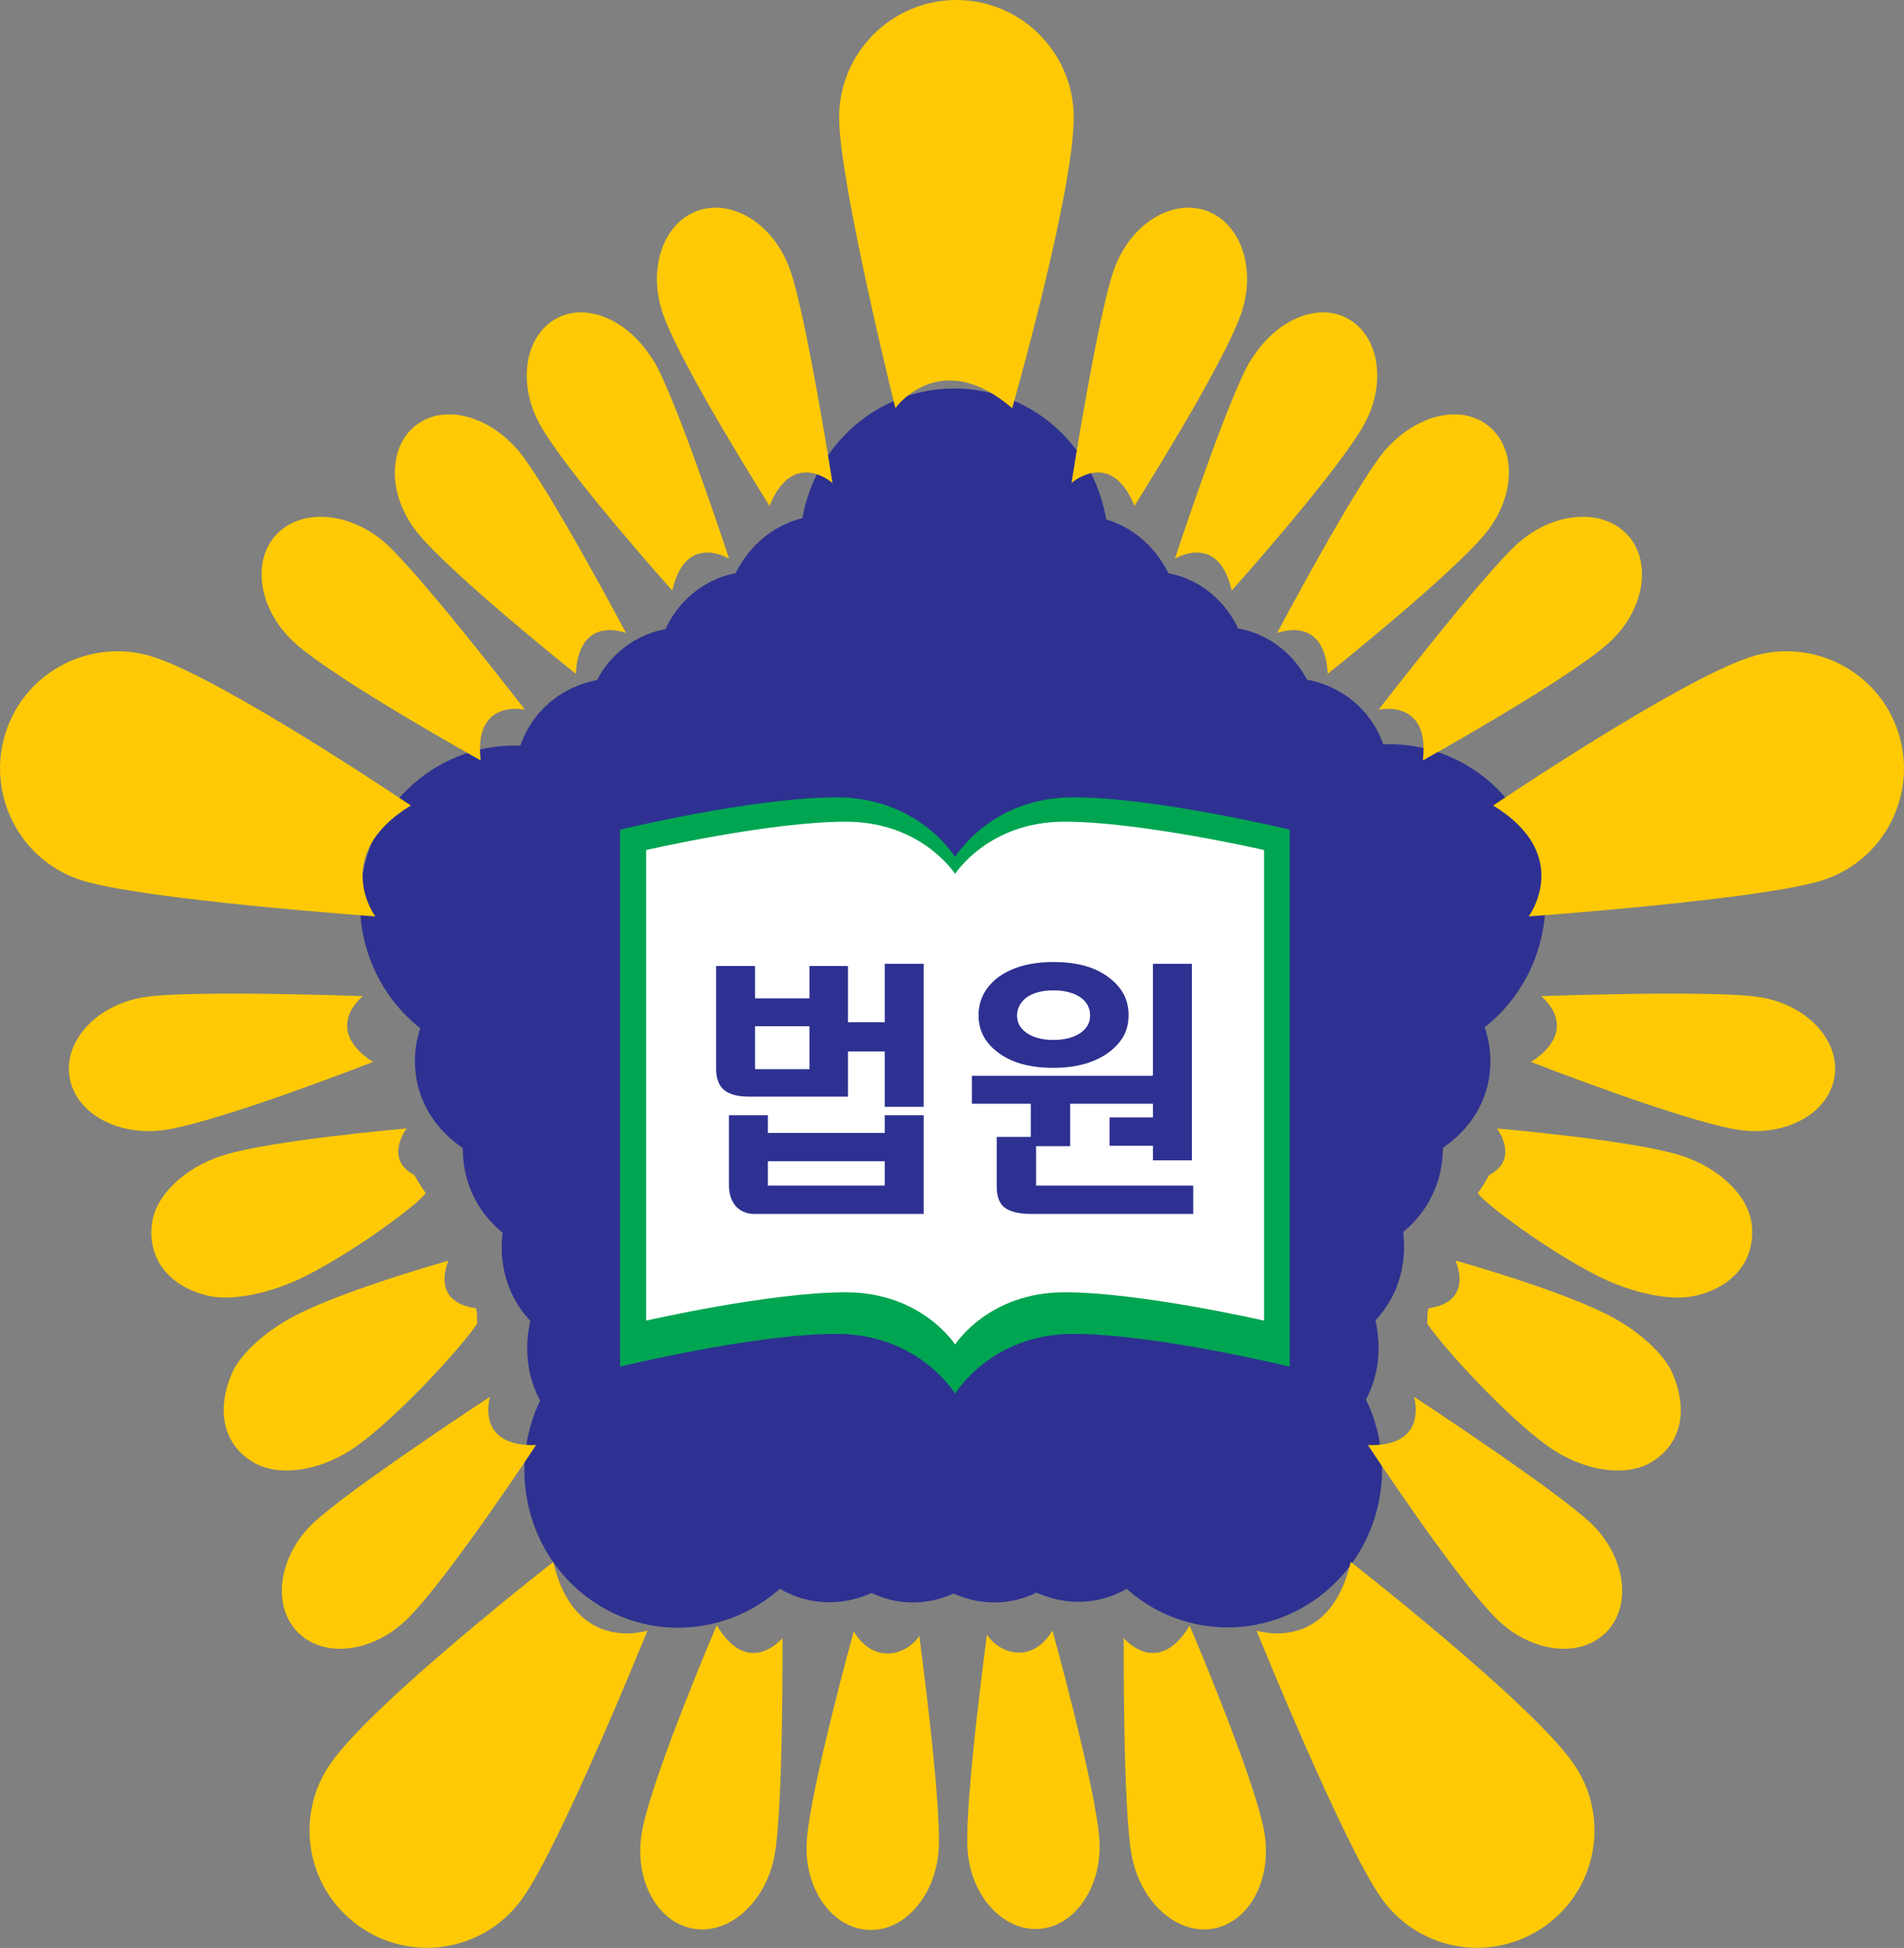
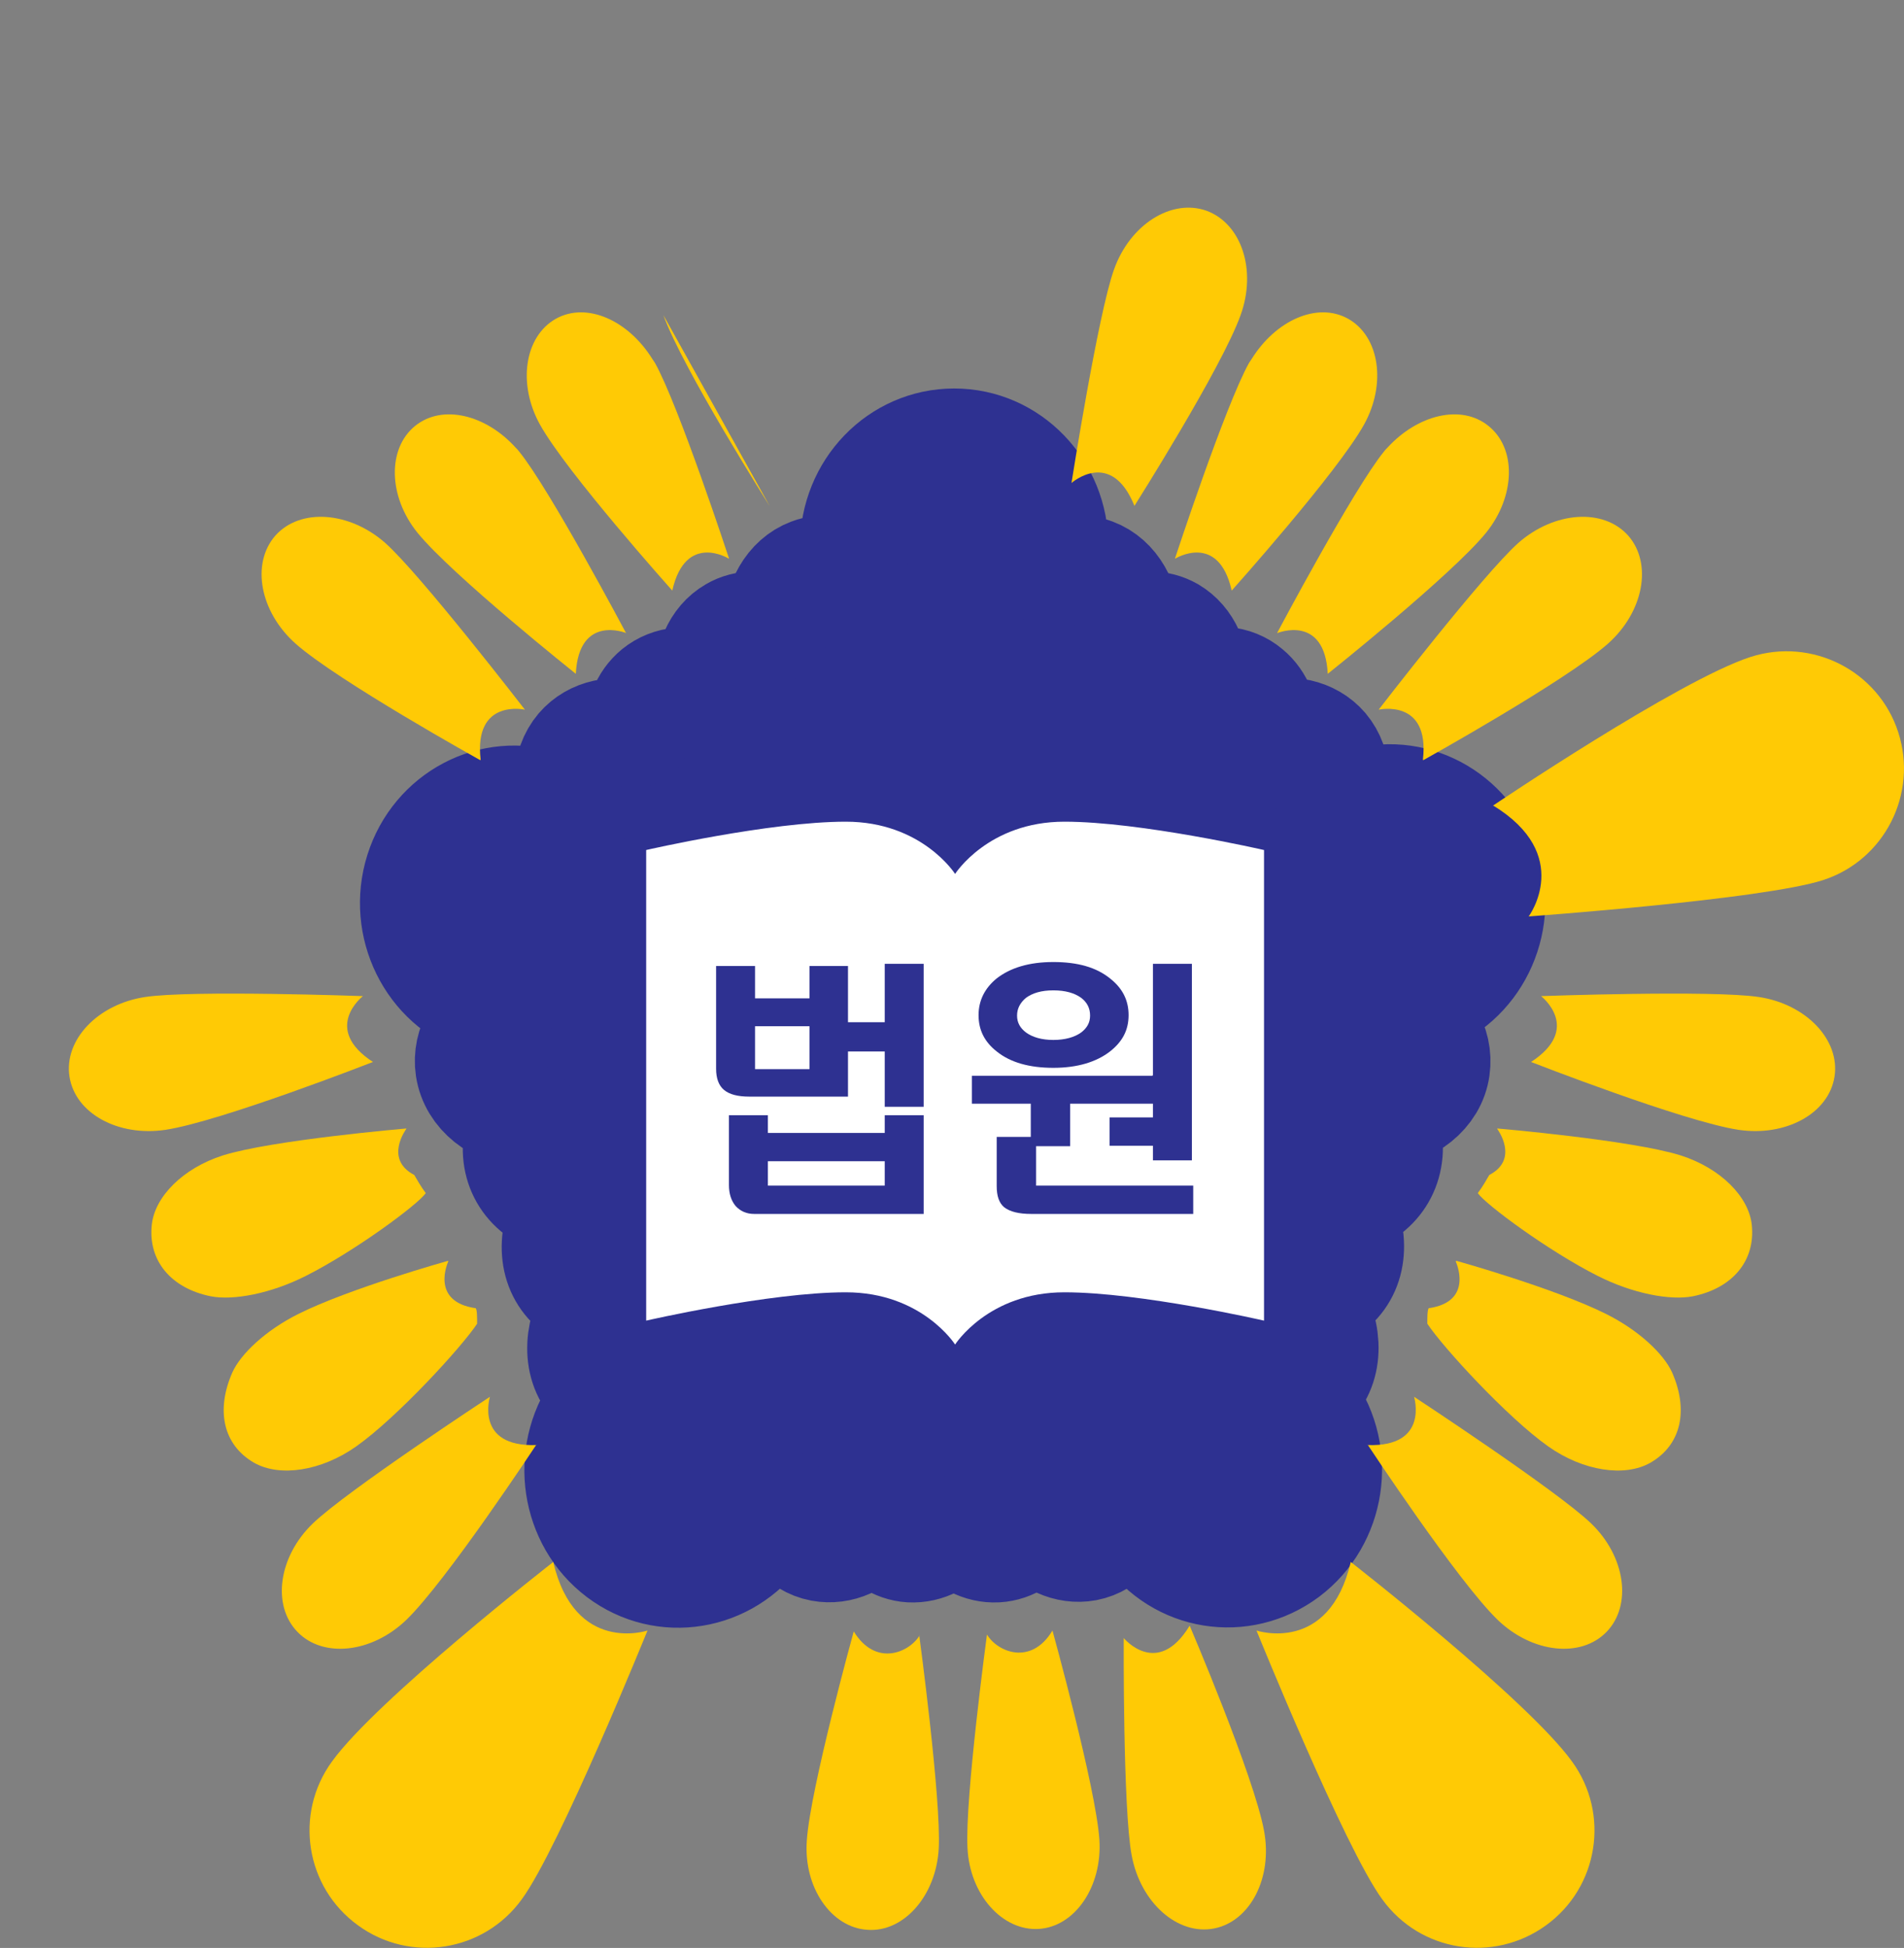
<svg xmlns="http://www.w3.org/2000/svg" id="Layer_1" data-name="Layer 1" viewBox="0 0 43.02 44">
  <rect x="0" y="0" width="43.02" height="44" fill="#808080" stroke="none" />
  <defs>
    <style>
      .cls-1 {
        stroke: #2e3191;
        stroke-linejoin: round;
        stroke-width: 2.39px;
      }

      .cls-1, .cls-2 {
        fill: #2e3191;
      }

      .cls-2, .cls-3, .cls-4, .cls-5 {
        stroke-width: 0px;
      }

      .cls-3 {
        fill: #ffca05;
      }

      .cls-4 {
        fill: #00a551;
      }

      .cls-5 {
        fill: #fff;
      }
    </style>
  </defs>
  <path class="cls-1" d="M33.58,19.64c-.39-1.24-1.68-1.92-2.88-1.52-.19.06-.42.17-.68.29.26-.54.25-1.14-.08-1.53-.31-.36-.82-.46-1.33-.31.01-.4-.12-.76-.4-.99-.32-.27-.76-.29-1.18-.12.03-.53-.17-1-.56-1.23-.3-.17-.64-.16-.97-.02-.02-.61-.3-1.13-.78-1.31-.3-.11-.62-.07-.92.09.03-.25.05-.47.05-.65,0-1.31-1.02-2.37-2.29-2.37s-2.29,1.06-2.29,2.37c0,.18.02.42.06.71-.32-.21-.69-.28-1.03-.15-.48.18-.76.7-.78,1.31-.33-.14-.68-.15-.97.02-.4.23-.59.71-.56,1.24-.42-.17-.86-.14-1.18.12-.28.23-.41.59-.4.99-.51-.15-1.02-.05-1.33.31-.34.4-.34,1.01-.07,1.56-.26-.13-.5-.24-.69-.3-1.2-.4-2.49.28-2.88,1.52-.39,1.24.27,2.58,1.47,2.98.12.04.27.08.45.12-.54.3-.86.83-.78,1.36.09.59.64,1.01,1.32,1.08-.13.18-.22.38-.24.57-.08.73.37,1.29,1.15,1.45,0,0,0,0,0,0-.04.06-.09.12-.11.18-.32.75-.19,1.45.42,1.82.11.06.23.1.37.12-.47.65-.52,1.46-.08,1.93.09.09.19.16.31.22-.09.11-.18.22-.24.31-.74,1.06-.52,2.54.5,3.31,1.02.77,2.45.53,3.2-.52.11-.16.25-.41.41-.71.13.56.48,1,.96,1.09.43.08.86-.12,1.17-.51.21.3.51.51.85.53.37.02.72-.17.98-.49.26.32.6.51.97.49.35-.02.65-.23.86-.54.31.38.74.59,1.17.51.47-.09.81-.51.95-1.05.14.28.28.52.39.67.74,1.06,2.17,1.29,3.2.52,1.02-.77,1.25-2.25.5-3.31-.07-.09-.15-.2-.25-.31.11-.06.22-.12.31-.22.44-.47.39-1.28-.08-1.93.13-.03.26-.06.37-.12.61-.37.74-1.08.42-1.82-.03-.06-.07-.12-.11-.18,0,0,0,0,0,0,.77-.16,1.22-.72,1.15-1.45-.02-.19-.11-.38-.24-.56.68-.08,1.23-.5,1.31-1.08.08-.55-.26-1.09-.82-1.39.19-.04.36-.08.49-.12,1.2-.4,1.86-1.74,1.47-2.98Z" />
  <g>
-     <path class="cls-3" d="M22.87,9.22s1.39-4.86,1.39-6.57c0-1.46-1.19-2.65-2.65-2.65s-2.65,1.19-2.65,2.65,1.27,6.57,1.27,6.57c0,0,1-1.41,2.64,0Z" />
    <g>
-       <path class="cls-3" d="M16.19,36.72s-1.45,3.39-1.68,4.63c-.2,1.06.31,2.05,1.13,2.21.82.16,1.66-.58,1.86-1.65.2-1.05.18-4.91.18-4.91,0,0-.76.92-1.48-.28Z" />
      <path class="cls-3" d="M20.77,36.94s.5,3.71.44,4.82c-.06,1.06-.79,1.89-1.61,1.83-.82-.05-1.45-.96-1.37-2.02.08-1.18,1.06-4.72,1.06-4.72.49.8,1.24.49,1.49.09Z" />
      <path class="cls-3" d="M23.78,36.83s.98,3.54,1.06,4.72c.07,1.06-.55,1.97-1.37,2.02-.82.05-1.56-.77-1.61-1.83-.06-1.11.44-4.82.44-4.82.24.4,1,.71,1.48-.09Z" />
      <path class="cls-3" d="M26.88,36.72s1.45,3.39,1.68,4.63c.2,1.06-.31,2.05-1.13,2.21-.82.16-1.66-.58-1.86-1.65-.2-1.05-.18-4.91-.18-4.91,0,0,.76.92,1.49-.28Z" />
    </g>
-     <path class="cls-3" d="M9.29,18.2s-4.19-2.83-5.82-3.36c-1.39-.45-2.89.31-3.34,1.7-.45,1.39.31,2.89,1.7,3.34,1.37.44,6.65.82,6.65.82,0,0-1.03-1.39.81-2.51Z" />
    <g>
      <path class="cls-3" d="M10.85,17.17s-3.22-1.79-4.17-2.63c-.81-.72-1.01-1.81-.46-2.44.56-.63,1.67-.55,2.48.16.8.71,3.16,3.77,3.16,3.77,0,0-1.16-.26-1,1.13Z" />
      <path class="cls-3" d="M14.15,14.3s-1.07-.44-1.14.92c0,0-2.8-2.23-3.58-3.19-.66-.82-.68-1.9-.05-2.41.62-.5,1.6-.25,2.27.49.03.03.06.06.08.09.68.83,2.41,4.09,2.41,4.09Z" />
      <path class="cls-3" d="M16.47,12.62s-.98-.61-1.28.72c0,0-2.39-2.67-2.99-3.75-.51-.92-.35-1.99.36-2.39.7-.39,1.64.04,2.18.91.02.03.04.06.06.09.54.97,1.67,4.41,1.67,4.41Z" />
-       <path class="cls-3" d="M17.39,11.43s-1.97-3.11-2.4-4.31c-.37-1.02-.02-2.07.77-2.36.79-.28,1.73.31,2.09,1.33.36,1,.96,4.82.96,4.82,0,0-.89-.79-1.42.51Z" />
+       <path class="cls-3" d="M17.39,11.43s-1.97-3.11-2.4-4.31Z" />
    </g>
    <g>
      <path class="cls-3" d="M12.12,32.63s-2.03,3.08-2.94,3.96c-.78.75-1.88.87-2.46.27-.58-.6-.43-1.7.35-2.45.77-.74,4-2.86,4-2.86,0,0-.35,1.14,1.05,1.09Z" />
      <path class="cls-3" d="M10.13,28.49s-.43.91.62,1.06c.03.05.03.18.03.35-.35.53-1.81,2.12-2.73,2.77-.79.56-1.73.7-2.31.37-.71-.41-.86-1.2-.49-2.04.19-.42.75-.95,1.49-1.32,1.16-.58,3.38-1.2,3.38-1.2Z" />
      <path class="cls-3" d="M9.18,25.5s-.51.68.18,1.04c.06.1.14.25.26.41-.18.26-1.6,1.31-2.71,1.87-.79.4-1.64.56-2.15.46-.89-.18-1.42-.8-1.33-1.62.07-.63.7-1.27,1.6-1.56,1.11-.35,4.15-.61,4.15-.61Z" />
      <path class="cls-3" d="M8.42,23.99s-3.43,1.34-4.68,1.53c-1.07.16-2.04-.37-2.17-1.2-.13-.83.64-1.64,1.71-1.8,1.05-.16,4.92-.02,4.92-.02,0,0-.94.73.23,1.49Z" />
    </g>
    <g>
      <path class="cls-3" d="M32.16,17.17s3.22-1.79,4.17-2.63c.81-.72,1.01-1.81.46-2.44-.56-.63-1.67-.55-2.48.16-.8.71-3.16,3.77-3.16,3.77,0,0,1.16-.26,1,1.13Z" />
      <path class="cls-3" d="M28.86,14.3s1.07-.44,1.14.92c0,0,2.8-2.23,3.58-3.19.66-.82.69-1.9.05-2.41-.62-.5-1.6-.25-2.28.49-.03.03-.06.06-.08.09-.68.83-2.41,4.09-2.41,4.09Z" />
      <path class="cls-3" d="M26.55,12.62s.98-.61,1.28.72c0,0,2.39-2.67,2.99-3.75.51-.92.35-1.99-.36-2.39-.7-.39-1.64.04-2.18.91-.02.03-.04.06-.06.09-.54.97-1.67,4.41-1.67,4.41Z" />
      <path class="cls-3" d="M25.63,11.43s1.97-3.11,2.4-4.31c.37-1.02.02-2.07-.77-2.36-.79-.28-1.73.31-2.09,1.33-.36,1-.96,4.82-.96,4.82,0,0,.89-.79,1.42.51Z" />
    </g>
    <g>
      <path class="cls-3" d="M30.9,32.63s2.03,3.08,2.94,3.96c.78.75,1.88.87,2.46.27.58-.6.43-1.7-.35-2.45-.77-.74-4-2.86-4-2.86,0,0,.35,1.14-1.05,1.09Z" />
      <path class="cls-3" d="M32.89,28.49s.43.91-.61,1.06c-.03.05-.03.18-.03.35.35.53,1.81,2.12,2.73,2.77.79.56,1.73.7,2.31.37.71-.41.86-1.2.49-2.04-.19-.42-.75-.95-1.49-1.32-1.16-.58-3.38-1.2-3.38-1.2Z" />
      <path class="cls-3" d="M33.83,25.5s.51.68-.18,1.04c-.06.1-.14.25-.26.41.18.26,1.6,1.31,2.71,1.87.79.4,1.64.56,2.15.46.89-.18,1.42-.8,1.33-1.62-.07-.63-.7-1.27-1.6-1.56-1.11-.35-4.15-.61-4.15-.61Z" />
      <path class="cls-3" d="M34.6,23.99s3.43,1.34,4.68,1.53c1.07.16,2.04-.37,2.17-1.2.13-.83-.64-1.64-1.71-1.8-1.05-.16-4.92-.02-4.92-.02,0,0,.94.73-.23,1.49Z" />
    </g>
    <path class="cls-3" d="M12.49,35.29s-3.99,3.11-4.99,4.5c-.86,1.18-.6,2.84.59,3.7,1.18.86,2.84.6,3.7-.59.85-1.16,2.84-6.07,2.84-6.07,0,0-1.64.55-2.13-1.55Z" />
    <path class="cls-3" d="M33.73,18.2s4.19-2.83,5.82-3.36c1.39-.45,2.89.31,3.34,1.7.45,1.39-.31,2.89-1.7,3.34-1.37.44-6.65.82-6.65.82,0,0,1.03-1.39-.81-2.51Z" />
    <path class="cls-3" d="M30.53,35.29s3.99,3.11,4.99,4.5c.86,1.18.6,2.84-.59,3.7-1.19.86-2.84.6-3.7-.59-.85-1.16-2.84-6.07-2.84-6.07,0,0,1.64.55,2.13-1.55Z" />
  </g>
-   <path class="cls-4" d="M21.58,31.48s.81-1.35,2.67-1.35,4.89.74,4.89.74v-12.13s-3.02-.73-4.89-.73-2.67,1.35-2.67,1.35c0,0-.81-1.35-2.68-1.35s-4.89.73-4.89.73v12.13s3.02-.74,4.89-.74,2.68,1.35,2.68,1.35Z" />
  <path class="cls-5" d="M21.58,30.37s.75-1.18,2.47-1.18,4.51.64,4.51.64v-10.63s-2.79-.64-4.51-.64-2.47,1.18-2.47,1.18c0,0-.75-1.18-2.47-1.18s-4.51.64-4.51.64v10.63s2.79-.64,4.51-.64,2.47,1.18,2.47,1.18Z" />
  <g>
    <path class="cls-2" d="M17.06,23.18v.97h1.23v-.97h-1.23ZM17.06,21.82v.73h1.23v-.73h.87v1.27h.83v-1.32h.88v3.23h-.88v-1.25h-.83v1.02h-2.23c-.26,0-.45-.05-.57-.15-.12-.1-.18-.26-.18-.48v-2.32h.87ZM17.35,26.23v.55h2.64v-.55h-2.64ZM17.35,25.19v.4h2.64v-.4h.88v2.23h-3.83c-.17,0-.31-.06-.42-.18-.1-.12-.15-.28-.15-.47v-1.58h.88Z" />
    <path class="cls-2" d="M25.08,22.1c.28.22.42.49.42.83s-.14.6-.42.82c-.31.24-.74.37-1.28.37s-.97-.12-1.28-.37c-.28-.22-.41-.49-.41-.82s.14-.61.41-.83c.31-.24.73-.37,1.28-.37s.97.12,1.28.37ZM23.18,22.54c-.13.11-.2.24-.2.4s.07.28.2.38c.15.11.36.17.62.17s.48-.06.63-.17c.13-.1.2-.22.2-.38,0-.17-.07-.3-.2-.4-.15-.11-.36-.17-.63-.17s-.47.06-.62.17ZM26.05,24.28v-2.51h.88v4.44h-.88v-.33h-.98v-.64h.98v-.31h-1.87v.96h-.77v.89h3.55v.64h-3.66c-.28,0-.48-.05-.61-.15-.12-.1-.17-.26-.17-.48v-1.11h.77v-.75h-1.33v-.63h4.08Z" />
  </g>
</svg>